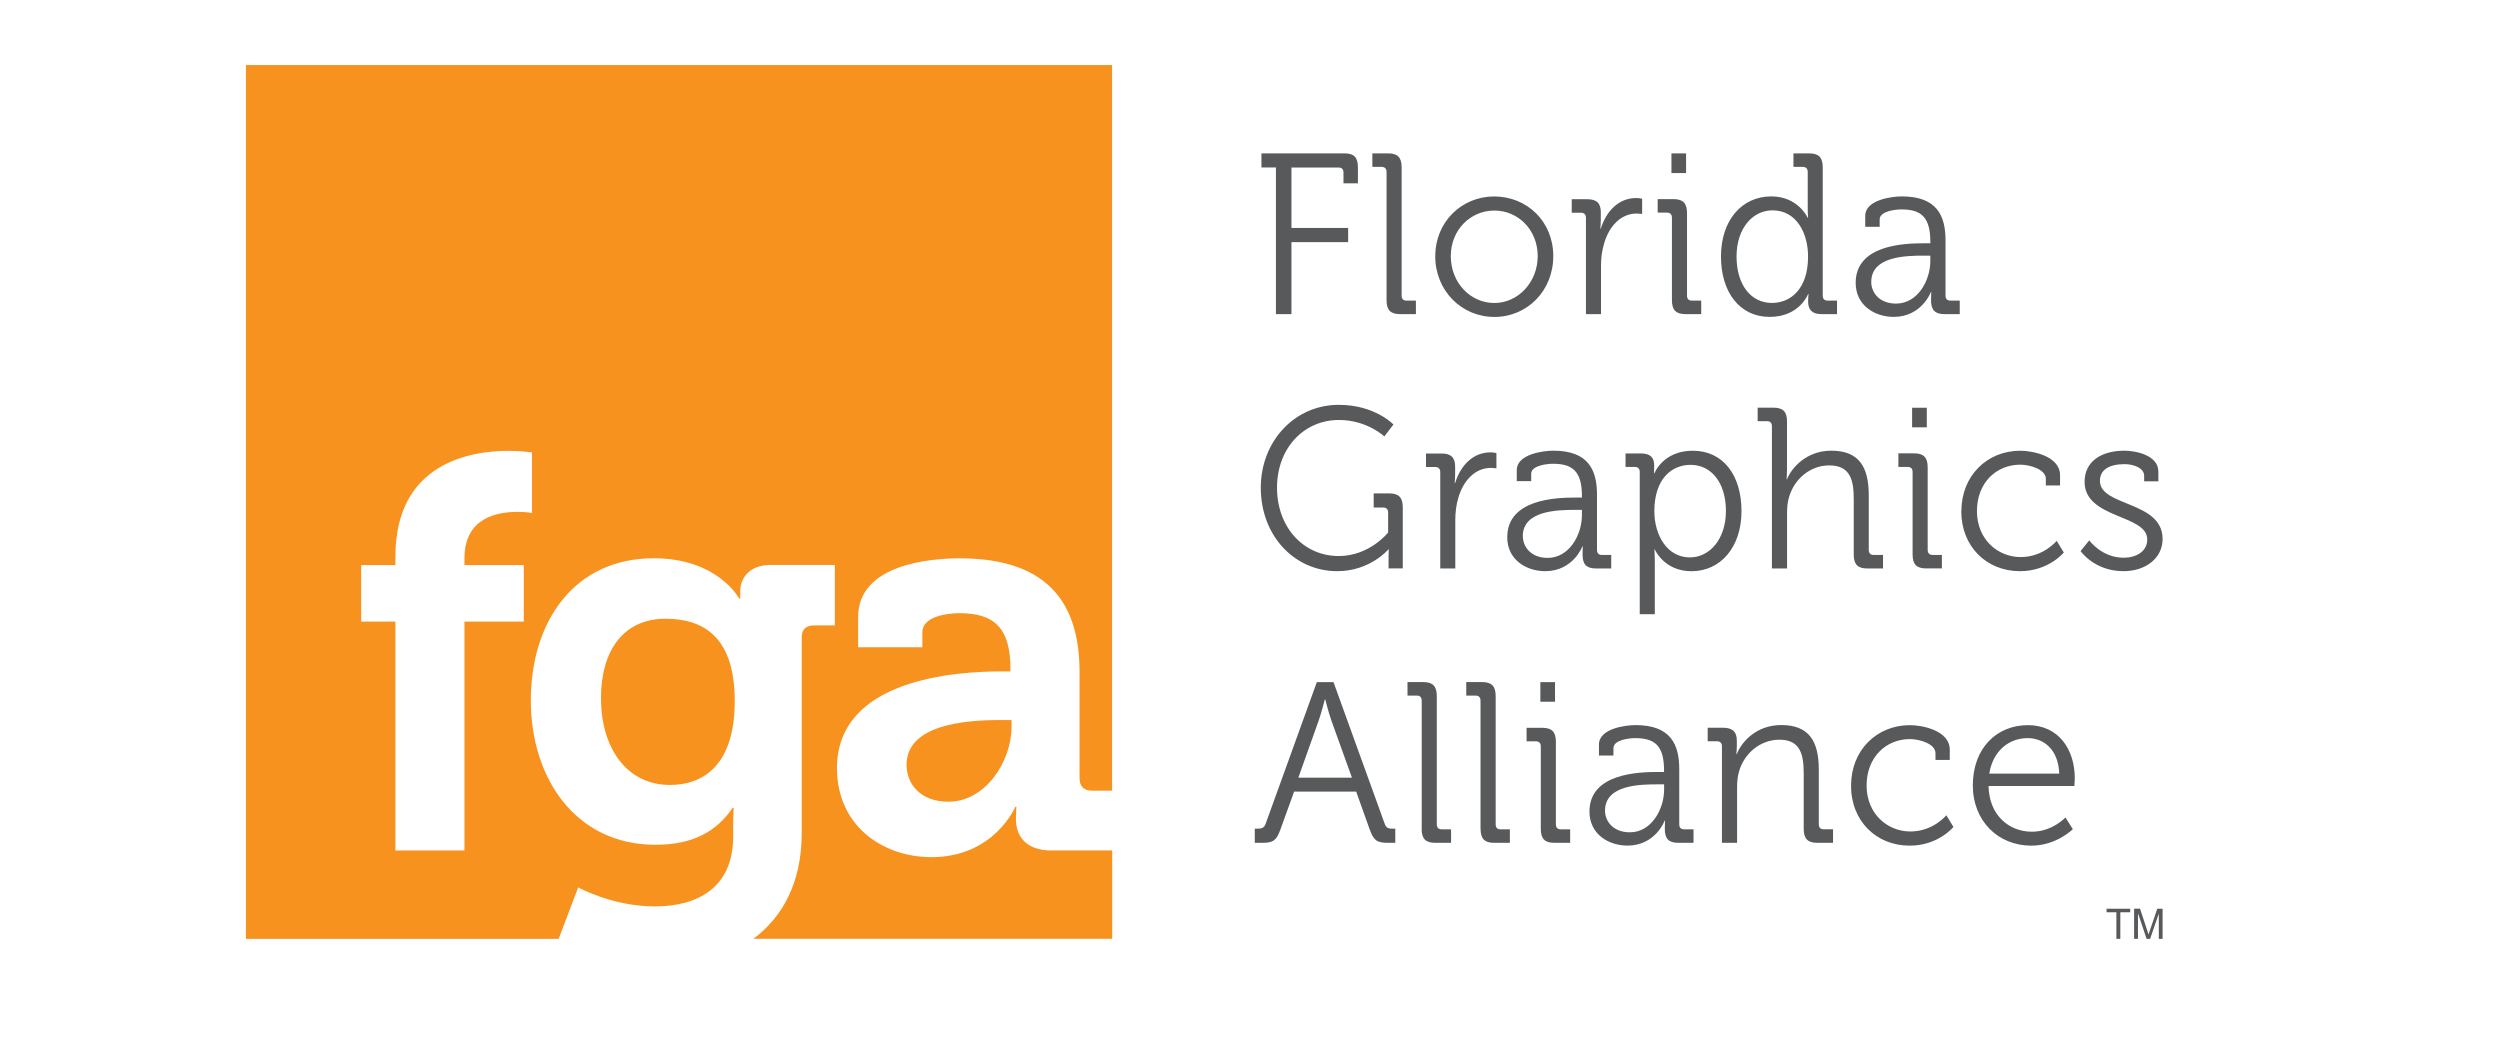
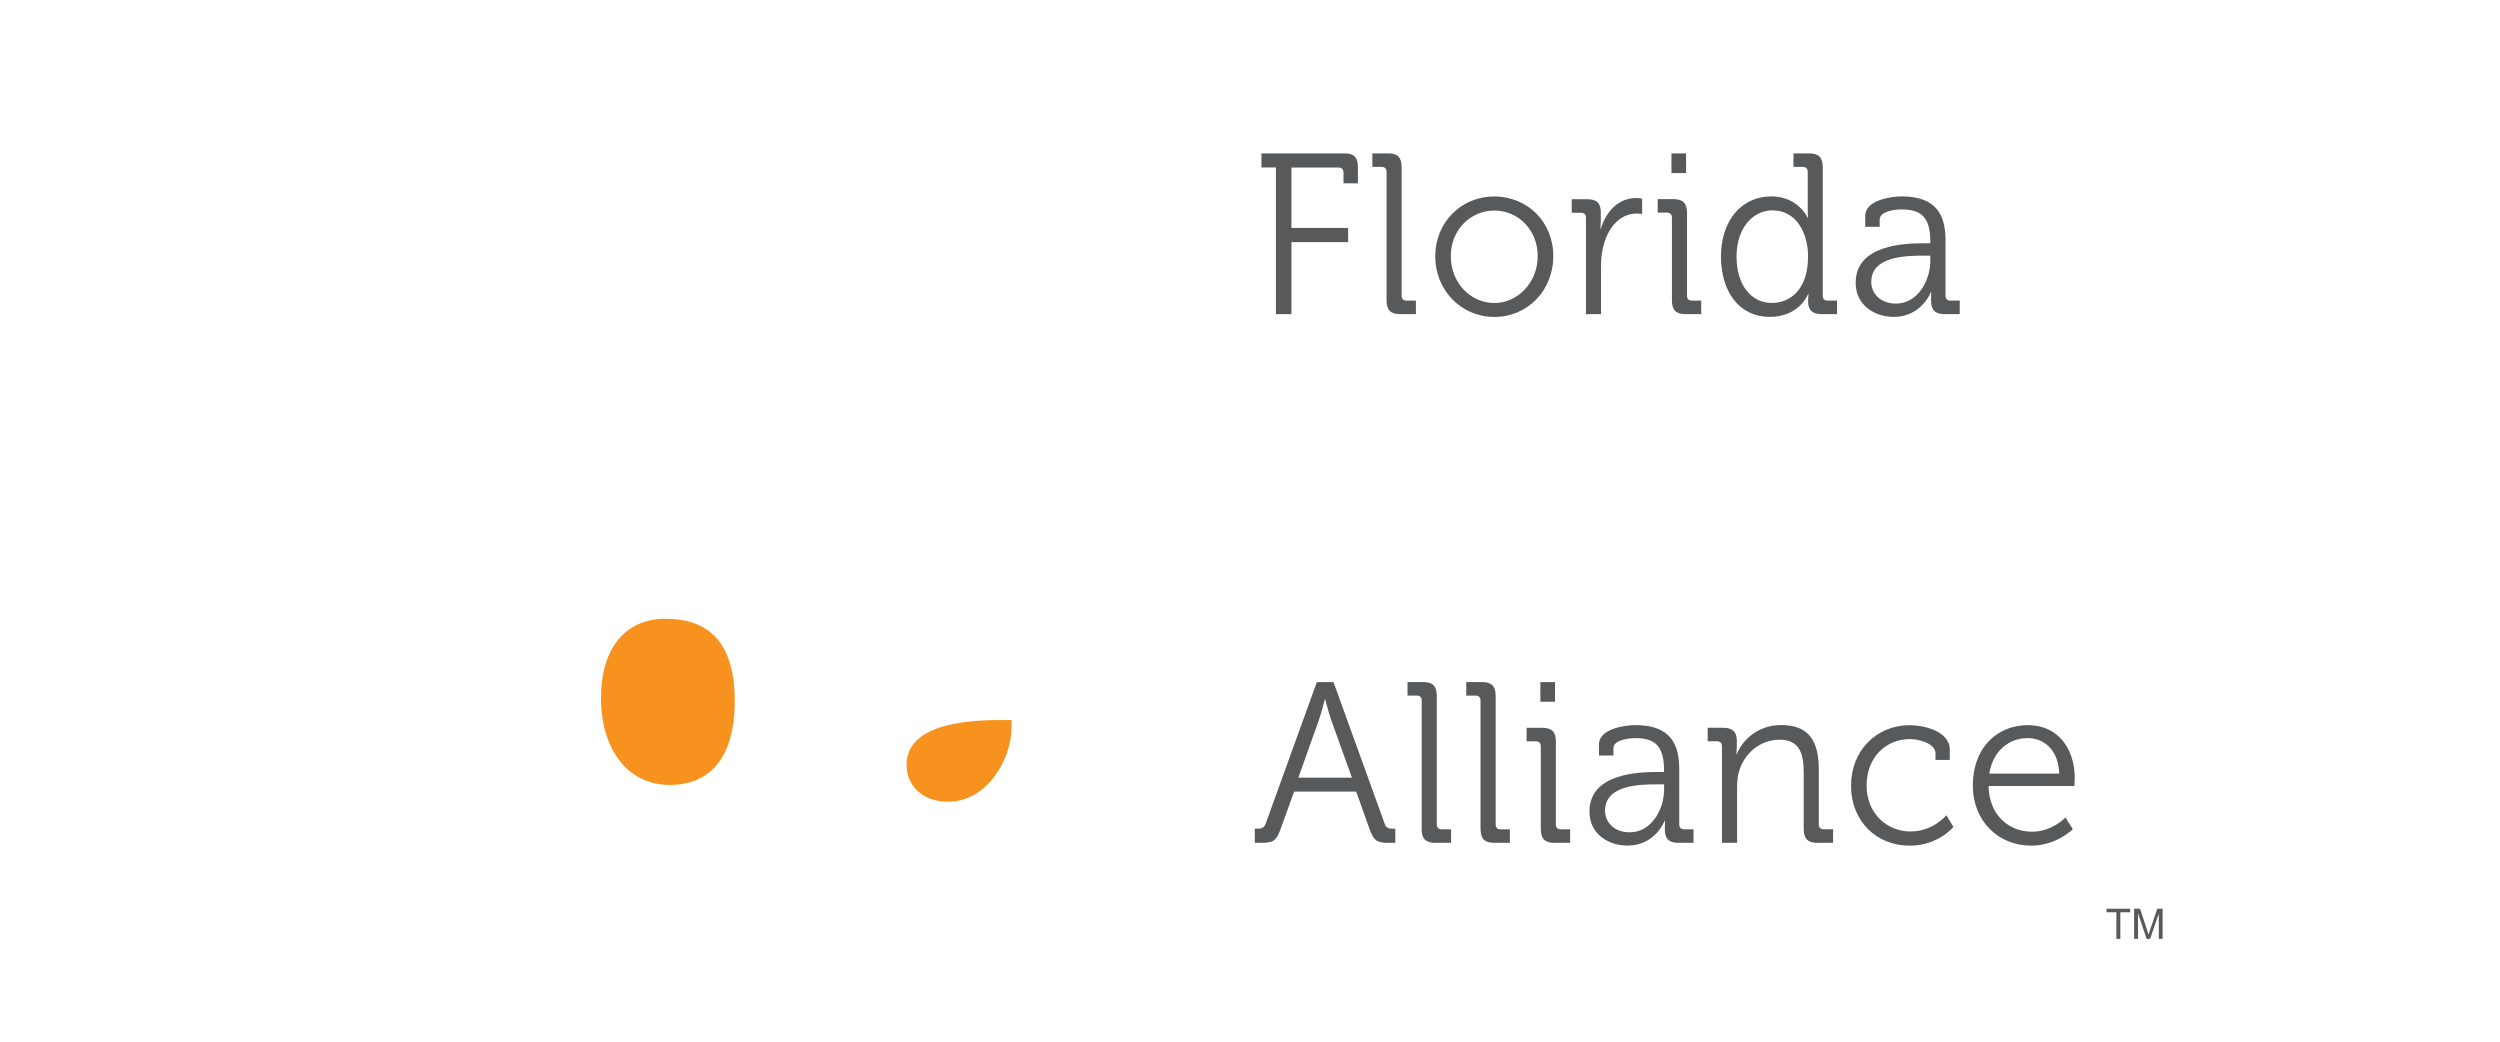
<svg xmlns="http://www.w3.org/2000/svg" version="1.0" preserveAspectRatio="xMidYMid meet" height="100" viewBox="0 0 180 75" zoomAndPan="magnify" width="240">
  <defs>
    <clipPath id="25fa058f68">
-       <path clip-rule="nonzero" d="M 17.707 4.641 L 81 4.641 L 81 67.641 L 17.707 67.641 Z M 17.707 4.641" />
-     </clipPath>
+       </clipPath>
    <clipPath id="5e236e176b">
-       <path clip-rule="nonzero" d="M 90 29 L 155.707 29 L 155.707 45 L 90 45 Z M 90 29" />
-     </clipPath>
+       </clipPath>
    <clipPath id="d346168989">
      <path clip-rule="nonzero" d="M 151 65 L 155.707 65 L 155.707 67.641 L 151 67.641 Z M 151 65" />
    </clipPath>
  </defs>
-   <rect fill-opacity="1" height="90" y="-7.5" fill="#ffffff" width="216" x="-18" />
  <rect fill-opacity="1" height="90" y="-7.5" fill="#ffffff" width="216" x="-18" />
  <g clip-path="url(#25fa058f68)">
    <path fill-rule="nonzero" fill-opacity="1" d="M 38.301 36.934 C 38.301 36.934 37.867 36.855 37.281 36.855 C 35.871 36.855 33.441 37.219 33.441 40.199 L 33.441 40.684 L 37.715 40.684 L 37.715 44.754 L 33.441 44.754 L 33.441 61.234 L 28.469 61.234 L 28.469 44.754 L 26.004 44.754 L 26.004 40.684 L 28.469 40.684 L 28.469 40.078 C 28.469 33.352 33.832 32.461 36.617 32.461 C 37.633 32.461 38.301 32.582 38.301 32.582 Z M 75.695 61.234 C 73.852 61.234 73.148 60.184 73.148 58.977 C 73.148 58.453 73.184 58.09 73.184 58.09 L 73.105 58.09 C 73.105 58.09 71.578 61.715 67.074 61.715 C 63.508 61.715 60.262 59.418 60.262 55.309 C 60.262 48.863 68.875 48.34 72.125 48.34 L 72.754 48.34 L 72.754 48.18 C 72.754 45.238 71.617 44.148 69.07 44.148 C 68.172 44.148 66.41 44.391 66.41 45.516 L 66.41 46.605 L 61.785 46.605 L 61.785 44.43 C 61.785 40.602 67.031 40.199 69.109 40.199 C 75.77 40.199 77.727 43.785 77.727 48.379 L 77.727 56.039 C 77.727 56.602 78.039 56.926 78.586 56.926 L 80.07 56.926 L 80.07 4.684 L 17.707 4.684 L 17.707 67.598 L 40.223 67.598 L 41.629 63.891 C 41.629 63.891 44.094 65.262 47.148 65.262 C 50.203 65.262 52.789 63.934 52.789 60.227 L 52.789 59.254 C 52.789 58.773 52.828 58.164 52.828 58.164 L 52.75 58.164 C 51.574 59.898 49.852 60.824 47.191 60.824 C 41.473 60.824 38.219 56.066 38.219 50.43 C 38.219 44.789 41.316 40.195 47.07 40.195 C 51.691 40.195 53.219 43.094 53.219 43.094 L 53.297 43.094 L 53.297 42.57 C 53.297 41.645 53.926 40.676 55.492 40.676 L 60.109 40.676 L 60.109 45.031 L 58.582 45.031 C 58.074 45.031 57.723 45.309 57.723 45.832 L 57.723 59.98 C 57.723 63.598 56.312 66.055 54.242 67.594 L 80.078 67.594 L 80.078 61.23 L 75.695 61.23 Z M 75.695 61.234" fill="#f7921e" />
  </g>
  <path fill-rule="nonzero" fill-opacity="1" d="M 47.93 44.547 C 44.914 44.547 43.27 46.805 43.27 50.27 C 43.27 53.738 45.031 56.516 48.242 56.516 C 50.629 56.516 52.902 55.105 52.902 50.473 C 52.902 45.84 50.629 44.551 47.93 44.551" fill="#f7921e" />
  <path fill-rule="nonzero" fill-opacity="1" d="M 65.273 55.066 C 65.273 56.434 66.25 57.723 68.289 57.723 C 70.953 57.723 72.832 54.824 72.832 52.324 L 72.832 51.844 L 71.973 51.844 C 69.387 51.844 65.273 52.207 65.273 55.066" fill="#f7921e" />
  <path fill-rule="nonzero" fill-opacity="1" d="M 143.227 55.699 C 143.496 54.035 144.668 53.145 145.992 53.145 C 147.176 53.145 148.203 53.984 148.266 55.699 Z M 142.043 56.555 C 142.043 59.109 143.867 60.887 146.25 60.887 C 148.074 60.887 149.242 59.699 149.242 59.699 L 148.711 58.859 C 148.711 58.859 147.77 59.883 146.297 59.883 C 144.633 59.883 143.211 58.68 143.176 56.59 L 149.355 56.59 C 149.355 56.59 149.383 56.227 149.383 56.027 C 149.383 53.969 148.23 52.211 146.008 52.211 C 143.785 52.211 142.043 53.84 142.043 56.555 M 133.273 56.555 C 133.273 59.125 135.098 60.887 137.496 60.887 C 139.562 60.887 140.648 59.539 140.648 59.539 L 140.137 58.699 C 140.137 58.699 139.195 59.867 137.547 59.867 C 135.898 59.867 134.395 58.598 134.395 56.559 C 134.395 54.52 135.789 53.215 137.516 53.215 C 138.188 53.215 139.355 53.543 139.355 54.234 L 139.355 54.715 L 140.383 54.715 L 140.383 53.973 C 140.383 52.609 138.43 52.211 137.516 52.211 C 135.117 52.211 133.277 54.023 133.277 56.559 M 123.98 60.684 L 125.07 60.684 L 125.07 56.719 C 125.07 56.32 125.102 55.945 125.195 55.598 C 125.566 54.23 126.75 53.258 128.125 53.258 C 129.676 53.258 129.867 54.414 129.867 55.711 L 129.867 59.68 C 129.867 60.387 130.156 60.684 130.844 60.684 L 131.98 60.684 L 131.98 59.707 L 131.309 59.707 C 131.082 59.707 130.953 59.59 130.953 59.348 L 130.953 55.41 C 130.953 53.367 130.25 52.203 128.25 52.203 C 126.359 52.203 125.336 53.535 125.051 54.293 L 125.016 54.293 C 125.016 54.293 125.051 54.027 125.051 53.699 L 125.051 53.32 C 125.051 52.695 124.746 52.398 124.074 52.398 L 122.953 52.398 L 122.953 53.371 L 123.625 53.371 C 123.852 53.371 123.98 53.504 123.98 53.734 Z M 115.562 58.367 C 115.562 56.504 118.09 56.473 119.355 56.473 L 119.816 56.473 L 119.816 56.848 C 119.816 58.281 118.891 59.926 117.355 59.926 C 116.152 59.926 115.562 59.141 115.562 58.363 M 114.441 58.43 C 114.441 60.074 115.832 60.883 117.176 60.883 C 119.195 60.883 119.863 59.086 119.852 59.086 L 119.883 59.086 C 119.883 59.086 119.867 59.332 119.867 59.695 C 119.867 60.371 120.137 60.684 120.828 60.684 L 121.934 60.684 L 121.934 59.711 L 121.262 59.711 C 121.035 59.711 120.906 59.594 120.906 59.352 L 120.906 55.383 C 120.906 53.602 120.297 52.207 117.754 52.207 C 117.051 52.207 115.125 52.449 115.125 53.605 L 115.125 54.398 L 116.168 54.398 L 116.168 53.867 C 116.168 53.258 117.336 53.145 117.738 53.145 C 119.211 53.145 119.812 53.754 119.812 55.484 L 119.812 55.582 L 119.367 55.582 C 117.977 55.582 114.441 55.68 114.441 58.43 M 110.938 59.684 C 110.938 60.391 111.227 60.684 111.914 60.684 L 113.051 60.684 L 113.051 59.711 L 112.379 59.711 C 112.152 59.711 112.023 59.594 112.023 59.352 L 112.023 53.406 C 112.023 52.695 111.734 52.402 111.047 52.402 L 109.914 52.402 L 109.914 53.375 L 110.586 53.375 C 110.812 53.375 110.938 53.508 110.938 53.738 Z M 110.906 50.527 L 111.961 50.527 L 111.961 49.113 L 110.906 49.113 Z M 106.602 59.684 C 106.602 60.391 106.891 60.684 107.578 60.684 L 108.711 60.684 L 108.711 59.711 L 108.039 59.711 C 107.812 59.711 107.688 59.594 107.688 59.352 L 107.688 50.113 C 107.688 49.402 107.398 49.109 106.711 49.109 L 105.57 49.109 L 105.57 50.082 L 106.242 50.082 C 106.469 50.082 106.598 50.211 106.598 50.445 L 106.598 59.68 Z M 102.359 59.684 C 102.359 60.391 102.648 60.684 103.336 60.684 L 104.477 60.684 L 104.477 59.711 L 103.805 59.711 C 103.578 59.711 103.449 59.594 103.449 59.352 L 103.449 50.113 C 103.449 49.402 103.16 49.109 102.473 49.109 L 101.34 49.109 L 101.34 50.082 L 102.012 50.082 C 102.238 50.082 102.363 50.211 102.363 50.445 L 102.363 59.68 Z M 93.48 55.992 L 94.953 51.859 C 95.145 51.316 95.387 50.359 95.387 50.359 L 95.418 50.359 C 95.418 50.359 95.66 51.316 95.852 51.859 L 97.34 55.992 Z M 90.344 60.684 L 90.871 60.684 C 91.672 60.684 91.898 60.52 92.188 59.73 L 93.176 56.996 L 97.645 56.996 L 98.621 59.73 C 98.91 60.52 99.145 60.684 99.949 60.684 L 100.461 60.684 L 100.461 59.664 L 100.27 59.664 C 99.965 59.664 99.801 59.613 99.695 59.301 L 96.012 49.113 L 94.812 49.113 L 91.129 59.301 C 91.02 59.613 90.84 59.664 90.551 59.664 L 90.344 59.664 Z M 90.344 60.684" fill="#58595b" />
  <g clip-path="url(#5e236e176b)">
    <path fill-rule="nonzero" fill-opacity="1" d="M 149.801 39.676 C 149.801 39.676 150.793 41.125 152.891 41.125 C 154.488 41.125 155.707 40.188 155.707 38.805 C 155.707 36.055 151.195 36.484 151.195 34.621 C 151.195 33.816 151.867 33.418 152.988 33.418 C 153.516 33.418 154.379 33.648 154.379 34.262 L 154.379 34.656 L 155.402 34.656 L 155.402 33.949 C 155.402 32.777 153.773 32.449 152.957 32.449 C 151.34 32.449 150.09 33.188 150.09 34.691 C 150.09 37.359 154.602 37.027 154.602 38.84 C 154.602 39.711 153.801 40.156 152.902 40.156 C 151.32 40.156 150.426 38.906 150.426 38.906 L 149.801 39.68 Z M 141.211 36.797 C 141.211 39.363 143.039 41.125 145.438 41.125 C 147.504 41.125 148.594 39.781 148.594 39.781 L 148.082 38.938 C 148.082 38.938 147.137 40.109 145.488 40.109 C 143.844 40.109 142.34 38.84 142.34 36.801 C 142.34 34.758 143.73 33.457 145.461 33.457 C 146.133 33.457 147.301 33.785 147.301 34.477 L 147.301 34.953 L 148.324 34.953 L 148.324 34.215 C 148.324 32.848 146.371 32.453 145.461 32.453 C 143.059 32.453 141.219 34.266 141.219 36.801 M 137.707 39.922 C 137.707 40.633 137.992 40.926 138.68 40.926 L 139.816 40.926 L 139.816 39.953 L 139.145 39.953 C 138.922 39.953 138.793 39.836 138.793 39.59 L 138.793 33.645 C 138.793 32.938 138.504 32.641 137.816 32.641 L 136.684 32.641 L 136.684 33.617 L 137.355 33.617 C 137.578 33.617 137.707 33.746 137.707 33.977 Z M 137.672 30.77 L 138.73 30.77 L 138.73 29.355 L 137.672 29.355 Z M 127.578 40.93 L 128.668 40.93 L 128.668 36.961 C 128.668 36.566 128.699 36.188 128.793 35.859 C 129.164 34.477 130.348 33.508 131.707 33.508 C 133.277 33.508 133.469 34.66 133.469 35.957 L 133.469 39.926 C 133.469 40.637 133.758 40.93 134.445 40.93 L 135.578 40.93 L 135.578 39.957 L 134.906 39.957 C 134.68 39.957 134.551 39.84 134.551 39.594 L 134.551 35.66 C 134.551 33.617 133.852 32.449 131.848 32.449 C 130.039 32.449 128.969 33.719 128.664 34.508 L 128.633 34.508 C 128.633 34.508 128.664 34.211 128.664 33.836 L 128.664 30.324 C 128.664 29.652 128.379 29.352 127.691 29.352 L 126.551 29.352 L 126.551 30.324 L 127.227 30.324 C 127.449 30.324 127.578 30.453 127.578 30.688 Z M 119.113 36.809 C 119.113 34.457 120.379 33.469 121.723 33.469 C 123.227 33.469 124.266 34.77 124.266 36.793 C 124.266 38.812 123.098 40.133 121.672 40.133 C 119.992 40.133 119.113 38.469 119.113 36.809 M 118.055 44.223 L 119.145 44.223 L 119.145 40.289 C 119.145 39.863 119.113 39.562 119.113 39.562 L 119.145 39.562 C 119.145 39.562 119.816 41.129 121.785 41.129 C 123.867 41.129 125.387 39.418 125.387 36.801 C 125.387 34.18 124.043 32.453 121.883 32.453 C 119.723 32.453 119.117 34.082 119.117 34.082 L 119.086 34.082 C 119.086 34.082 119.102 33.848 119.102 33.52 C 119.102 32.945 118.832 32.648 118.141 32.648 L 117.039 32.648 L 117.039 33.621 L 117.711 33.621 C 117.938 33.621 118.062 33.754 118.062 33.984 L 118.062 44.227 Z M 109.641 38.605 C 109.641 36.746 112.168 36.711 113.434 36.711 L 113.898 36.711 L 113.898 37.09 C 113.898 38.523 112.973 40.168 111.434 40.168 C 110.238 40.168 109.645 39.379 109.645 38.602 M 108.52 38.676 C 108.52 40.32 109.914 41.125 111.254 41.125 C 113.27 41.125 113.945 39.332 113.93 39.332 L 113.957 39.332 C 113.957 39.332 113.945 39.574 113.945 39.941 C 113.945 40.617 114.215 40.93 114.906 40.93 L 116.008 40.93 L 116.008 39.957 L 115.336 39.957 C 115.113 39.957 114.984 39.84 114.984 39.594 L 114.984 35.625 C 114.984 33.844 114.375 32.449 111.832 32.449 C 111.125 32.449 109.207 32.695 109.207 33.848 L 109.207 34.641 L 110.246 34.641 L 110.246 34.113 C 110.246 33.504 111.418 33.391 111.816 33.391 C 113.289 33.391 113.898 34 113.898 35.727 L 113.898 35.824 L 113.453 35.824 C 112.059 35.824 108.523 35.926 108.523 38.676 M 103.691 40.93 L 104.781 40.93 L 104.781 37.441 C 104.781 36.914 104.844 36.355 105.004 35.824 C 105.359 34.609 106.207 33.688 107.34 33.688 C 107.551 33.688 107.742 33.723 107.742 33.723 L 107.742 32.621 C 107.742 32.621 107.531 32.57 107.312 32.57 C 106.051 32.57 105.152 33.523 104.77 34.777 L 104.734 34.777 C 104.734 34.777 104.77 34.5 104.77 34.152 L 104.77 33.594 C 104.77 32.934 104.465 32.652 103.793 32.652 L 102.672 32.652 L 102.672 33.625 L 103.344 33.625 C 103.57 33.625 103.699 33.758 103.699 33.988 L 103.699 40.938 Z M 90.777 35.117 C 90.777 38.59 93.211 41.125 96.281 41.125 C 98.648 41.125 99.961 39.559 99.961 39.559 L 99.992 39.559 C 99.992 39.559 99.977 39.805 99.977 40.055 L 99.977 40.926 L 101 40.926 L 101 36.527 C 101 35.82 100.711 35.523 100.023 35.523 L 98.906 35.523 L 98.906 36.543 L 99.594 36.543 C 99.816 36.543 99.945 36.66 99.945 36.906 L 99.945 38.34 C 99.945 38.34 98.617 40.035 96.391 40.035 C 93.848 40.035 91.945 37.961 91.945 35.113 C 91.945 32.266 93.879 30.238 96.406 30.238 C 98.426 30.238 99.672 31.422 99.672 31.422 L 100.328 30.566 C 100.328 30.566 99 29.148 96.391 29.148 C 93.207 29.148 90.777 31.781 90.777 35.109" fill="#58595b" />
  </g>
  <path fill-rule="nonzero" fill-opacity="1" d="M 134.73 20.301 C 134.73 18.438 137.258 18.406 138.52 18.406 L 138.984 18.406 L 138.984 18.781 C 138.984 20.215 138.059 21.859 136.52 21.859 C 135.32 21.859 134.73 21.074 134.73 20.297 M 133.609 20.363 C 133.609 22.008 135.004 22.816 136.348 22.816 C 138.363 22.816 139.035 21.02 139.023 21.02 L 139.051 21.02 C 139.051 21.02 139.035 21.266 139.035 21.629 C 139.035 22.305 139.309 22.617 140 22.617 L 141.102 22.617 L 141.102 21.645 L 140.43 21.645 C 140.207 21.645 140.078 21.527 140.078 21.285 L 140.078 17.316 C 140.078 15.535 139.469 14.141 136.922 14.141 C 136.219 14.141 134.297 14.383 134.297 15.539 L 134.297 16.332 L 135.336 16.332 L 135.336 15.801 C 135.336 15.191 136.504 15.078 136.906 15.078 C 138.379 15.078 138.984 15.688 138.984 17.418 L 138.984 17.516 L 138.539 17.516 C 137.145 17.516 133.609 17.613 133.609 20.363 M 127.578 21.812 C 126.07 21.812 125.031 20.512 125.031 18.469 C 125.031 16.43 126.199 15.145 127.621 15.145 C 129.352 15.145 130.18 16.789 130.18 18.469 C 130.18 20.824 128.914 21.812 127.574 21.812 M 123.91 18.469 C 123.91 21.039 125.258 22.816 127.418 22.816 C 129.574 22.816 130.184 21.172 130.184 21.172 L 130.215 21.172 C 130.215 21.172 130.184 21.387 130.184 21.699 C 130.184 22.309 130.473 22.617 131.145 22.617 L 132.266 22.617 L 132.266 21.645 L 131.594 21.645 C 131.367 21.645 131.238 21.527 131.238 21.285 L 131.238 12.047 C 131.238 11.336 130.949 11.043 130.262 11.043 L 129.129 11.043 L 129.129 12.016 L 129.801 12.016 C 130.027 12.016 130.156 12.145 130.156 12.379 L 130.156 15.059 C 130.156 15.406 130.184 15.684 130.184 15.684 L 130.156 15.684 C 130.156 15.684 129.48 14.141 127.527 14.141 C 125.418 14.141 123.91 15.852 123.91 18.469 M 120.379 21.617 C 120.379 22.324 120.668 22.617 121.355 22.617 L 122.488 22.617 L 122.488 21.645 L 121.816 21.645 C 121.59 21.645 121.465 21.527 121.465 21.285 L 121.465 15.34 C 121.465 14.629 121.176 14.336 120.488 14.336 L 119.352 14.336 L 119.352 15.309 L 120.023 15.309 C 120.25 15.309 120.379 15.441 120.379 15.672 Z M 120.344 12.461 L 121.398 12.461 L 121.398 11.047 L 120.344 11.047 Z M 114.184 22.617 L 115.273 22.617 L 115.273 19.129 C 115.273 18.602 115.336 18.043 115.5 17.516 C 115.852 16.297 116.695 15.375 117.836 15.375 C 118.043 15.375 118.234 15.41 118.234 15.41 L 118.234 14.309 C 118.234 14.309 118.027 14.258 117.801 14.258 C 116.539 14.258 115.641 15.215 115.258 16.465 L 115.223 16.465 C 115.223 16.465 115.258 16.188 115.258 15.84 L 115.258 15.281 C 115.258 14.621 114.953 14.344 114.281 14.344 L 113.164 14.344 L 113.164 15.316 L 113.836 15.316 C 114.059 15.316 114.188 15.449 114.188 15.68 L 114.188 22.625 Z M 104.457 18.438 C 104.457 16.562 105.863 15.16 107.594 15.16 C 109.32 15.16 110.715 16.562 110.715 18.438 C 110.715 20.316 109.305 21.816 107.594 21.816 C 105.879 21.816 104.457 20.367 104.457 18.438 M 103.336 18.438 C 103.336 20.941 105.242 22.82 107.598 22.82 C 109.953 22.82 111.836 20.945 111.836 18.438 C 111.836 15.934 109.934 14.145 107.582 14.145 C 105.23 14.145 103.34 15.988 103.34 18.438 M 99.832 21.617 C 99.832 22.324 100.117 22.617 100.805 22.617 L 101.945 22.617 L 101.945 21.645 L 101.27 21.645 C 101.047 21.645 100.918 21.527 100.918 21.285 L 100.918 12.047 C 100.918 11.336 100.629 11.043 99.941 11.043 L 98.809 11.043 L 98.809 12.016 L 99.48 12.016 C 99.703 12.016 99.832 12.145 99.832 12.379 Z M 91.867 22.617 L 92.984 22.617 L 92.984 17.434 L 97.066 17.434 L 97.066 16.41 L 92.984 16.41 L 92.984 12.062 L 96.379 12.062 C 96.602 12.062 96.73 12.18 96.73 12.426 L 96.73 13.199 L 97.77 13.199 L 97.77 12.047 C 97.77 11.336 97.496 11.043 96.809 11.043 L 90.824 11.043 L 90.824 12.059 L 91.867 12.059 Z M 91.867 22.617" fill="#58595b" />
  <g clip-path="url(#d346168989)">
    <path fill-rule="nonzero" fill-opacity="1" d="M 153.934 67.598 L 153.934 65.75 L 154.555 67.598 L 154.809 67.598 L 155.434 65.781 L 155.434 67.598 L 155.707 67.598 L 155.707 65.43 L 155.324 65.43 L 154.809 66.938 C 154.754 67.086 154.719 67.203 154.695 67.285 C 154.672 67.211 154.641 67.105 154.59 66.961 L 154.082 65.426 L 153.656 65.426 L 153.656 67.594 L 153.93 67.594 Z M 152.664 67.598 L 152.664 65.684 L 153.375 65.684 L 153.375 65.43 L 151.672 65.43 L 151.672 65.684 L 152.379 65.684 L 152.379 67.598 Z M 152.664 67.598" fill="#58595b" />
  </g>
</svg>